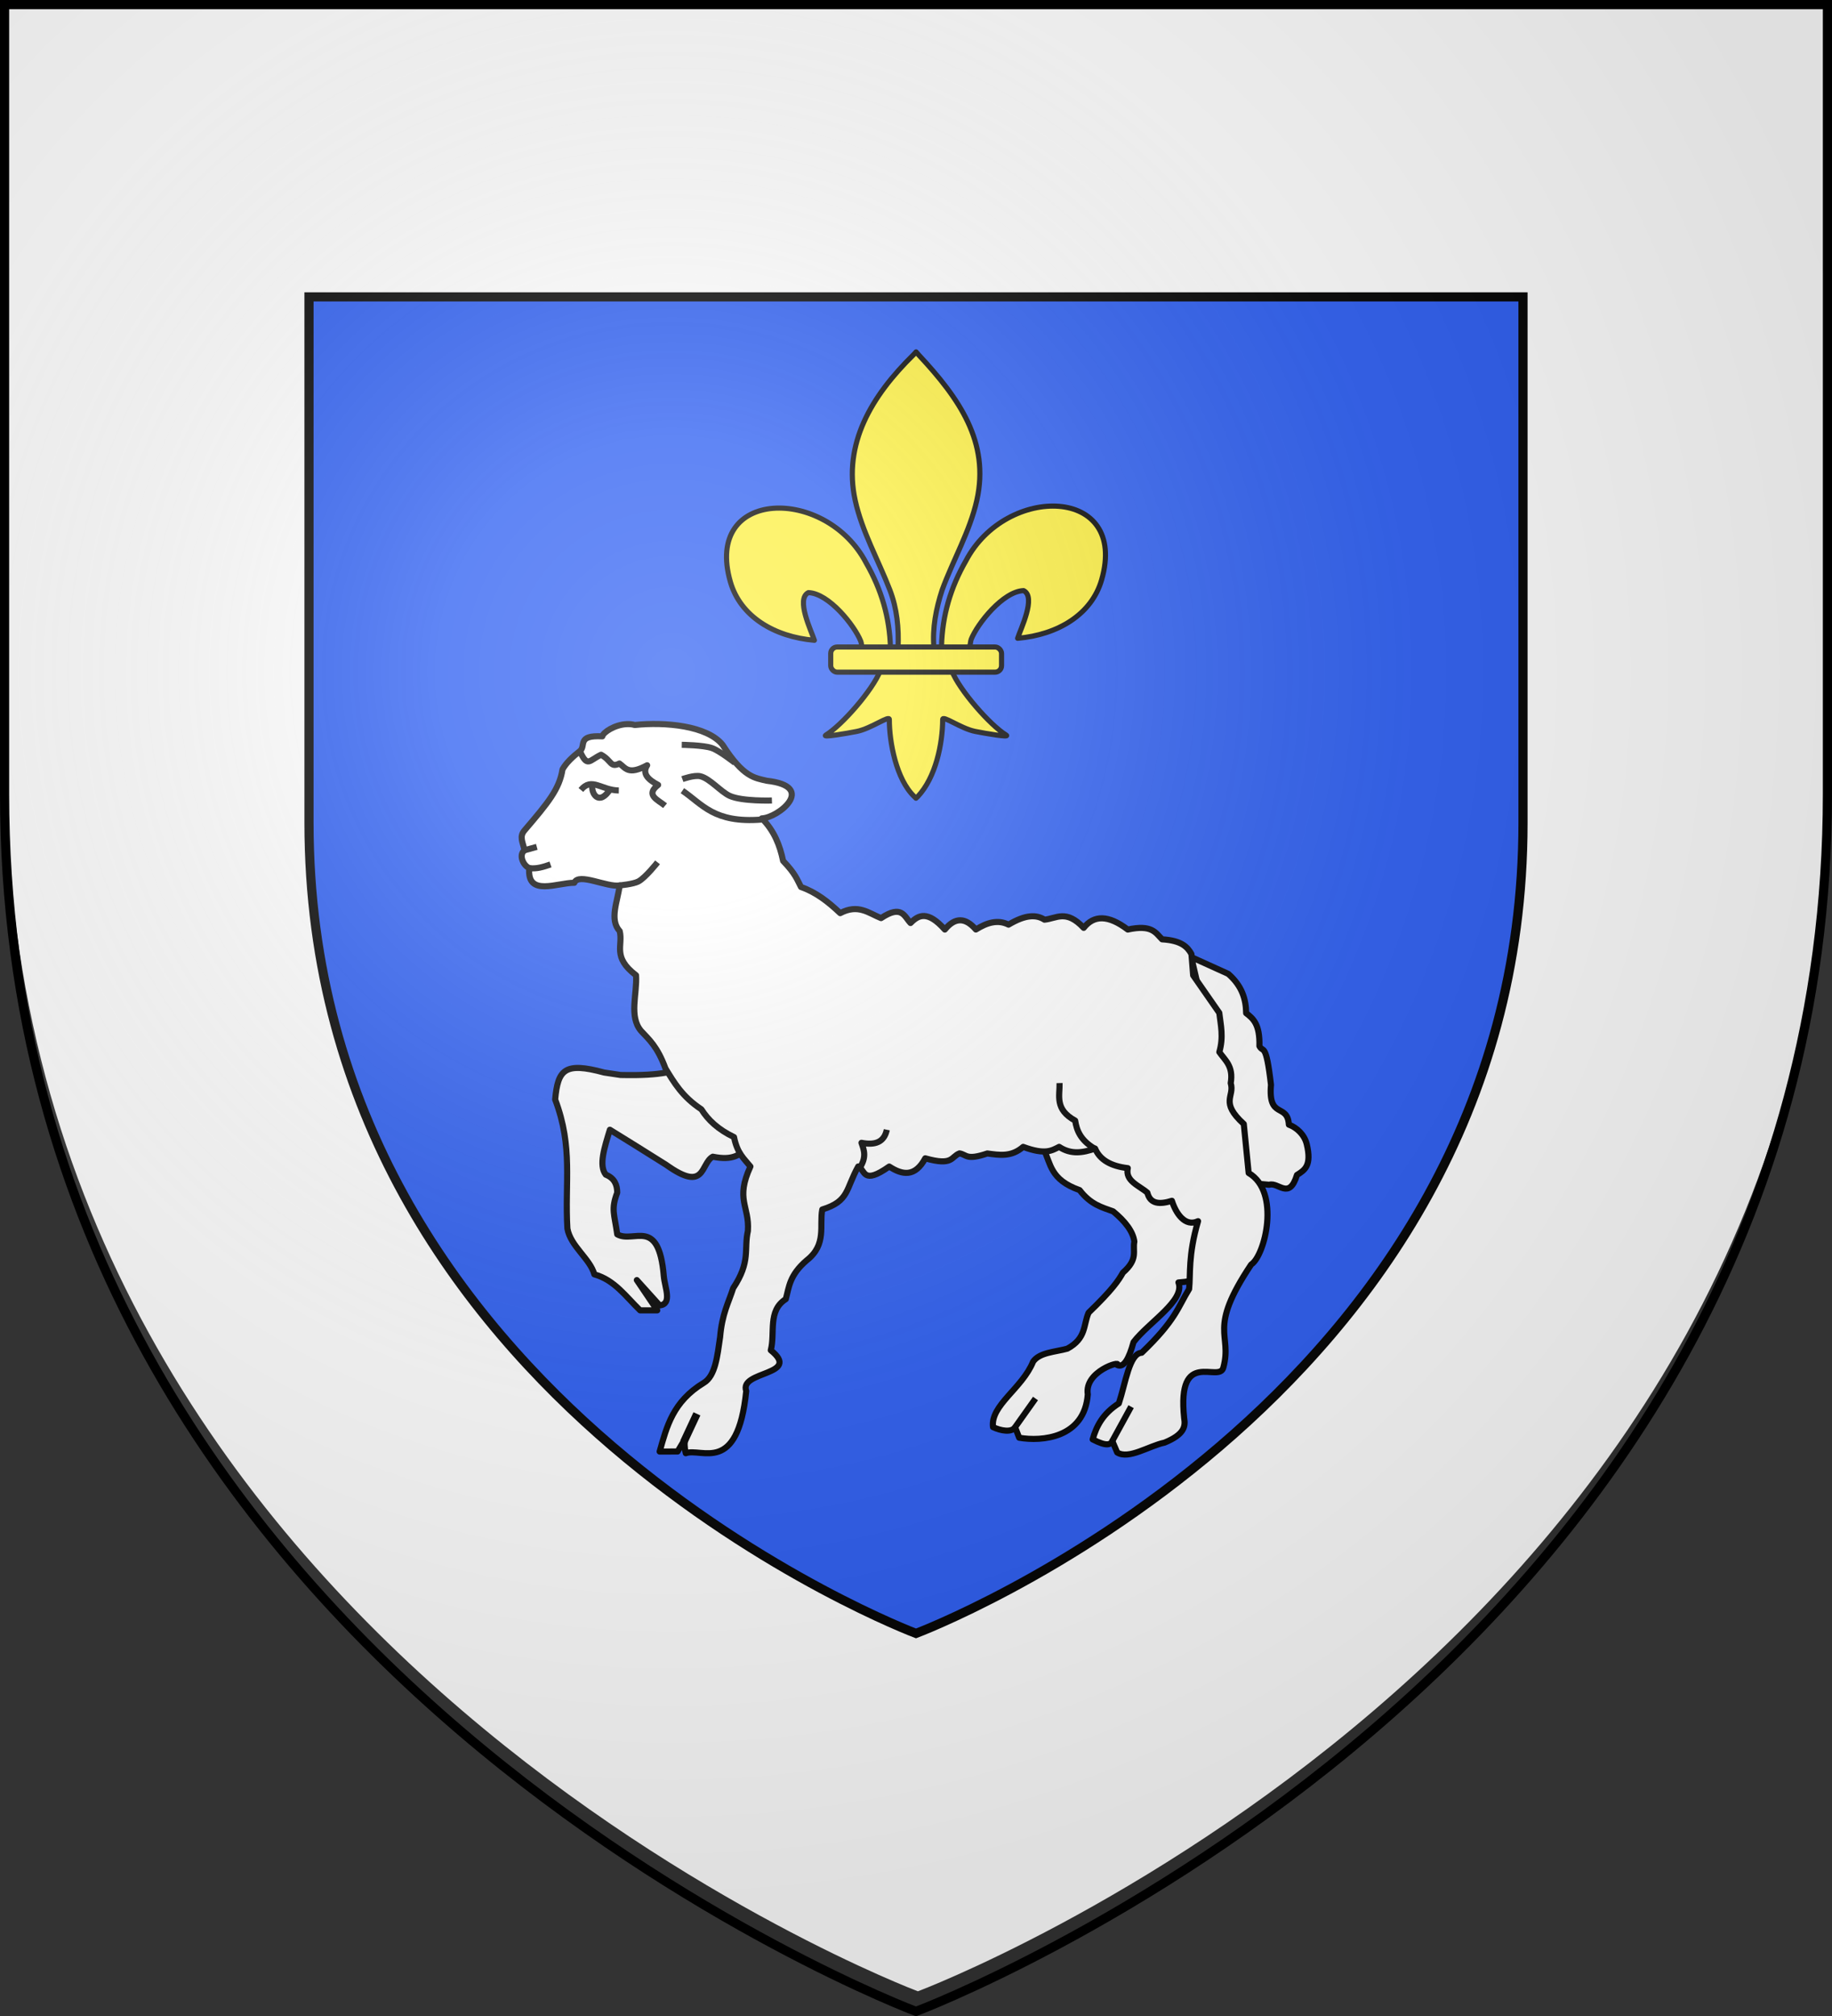
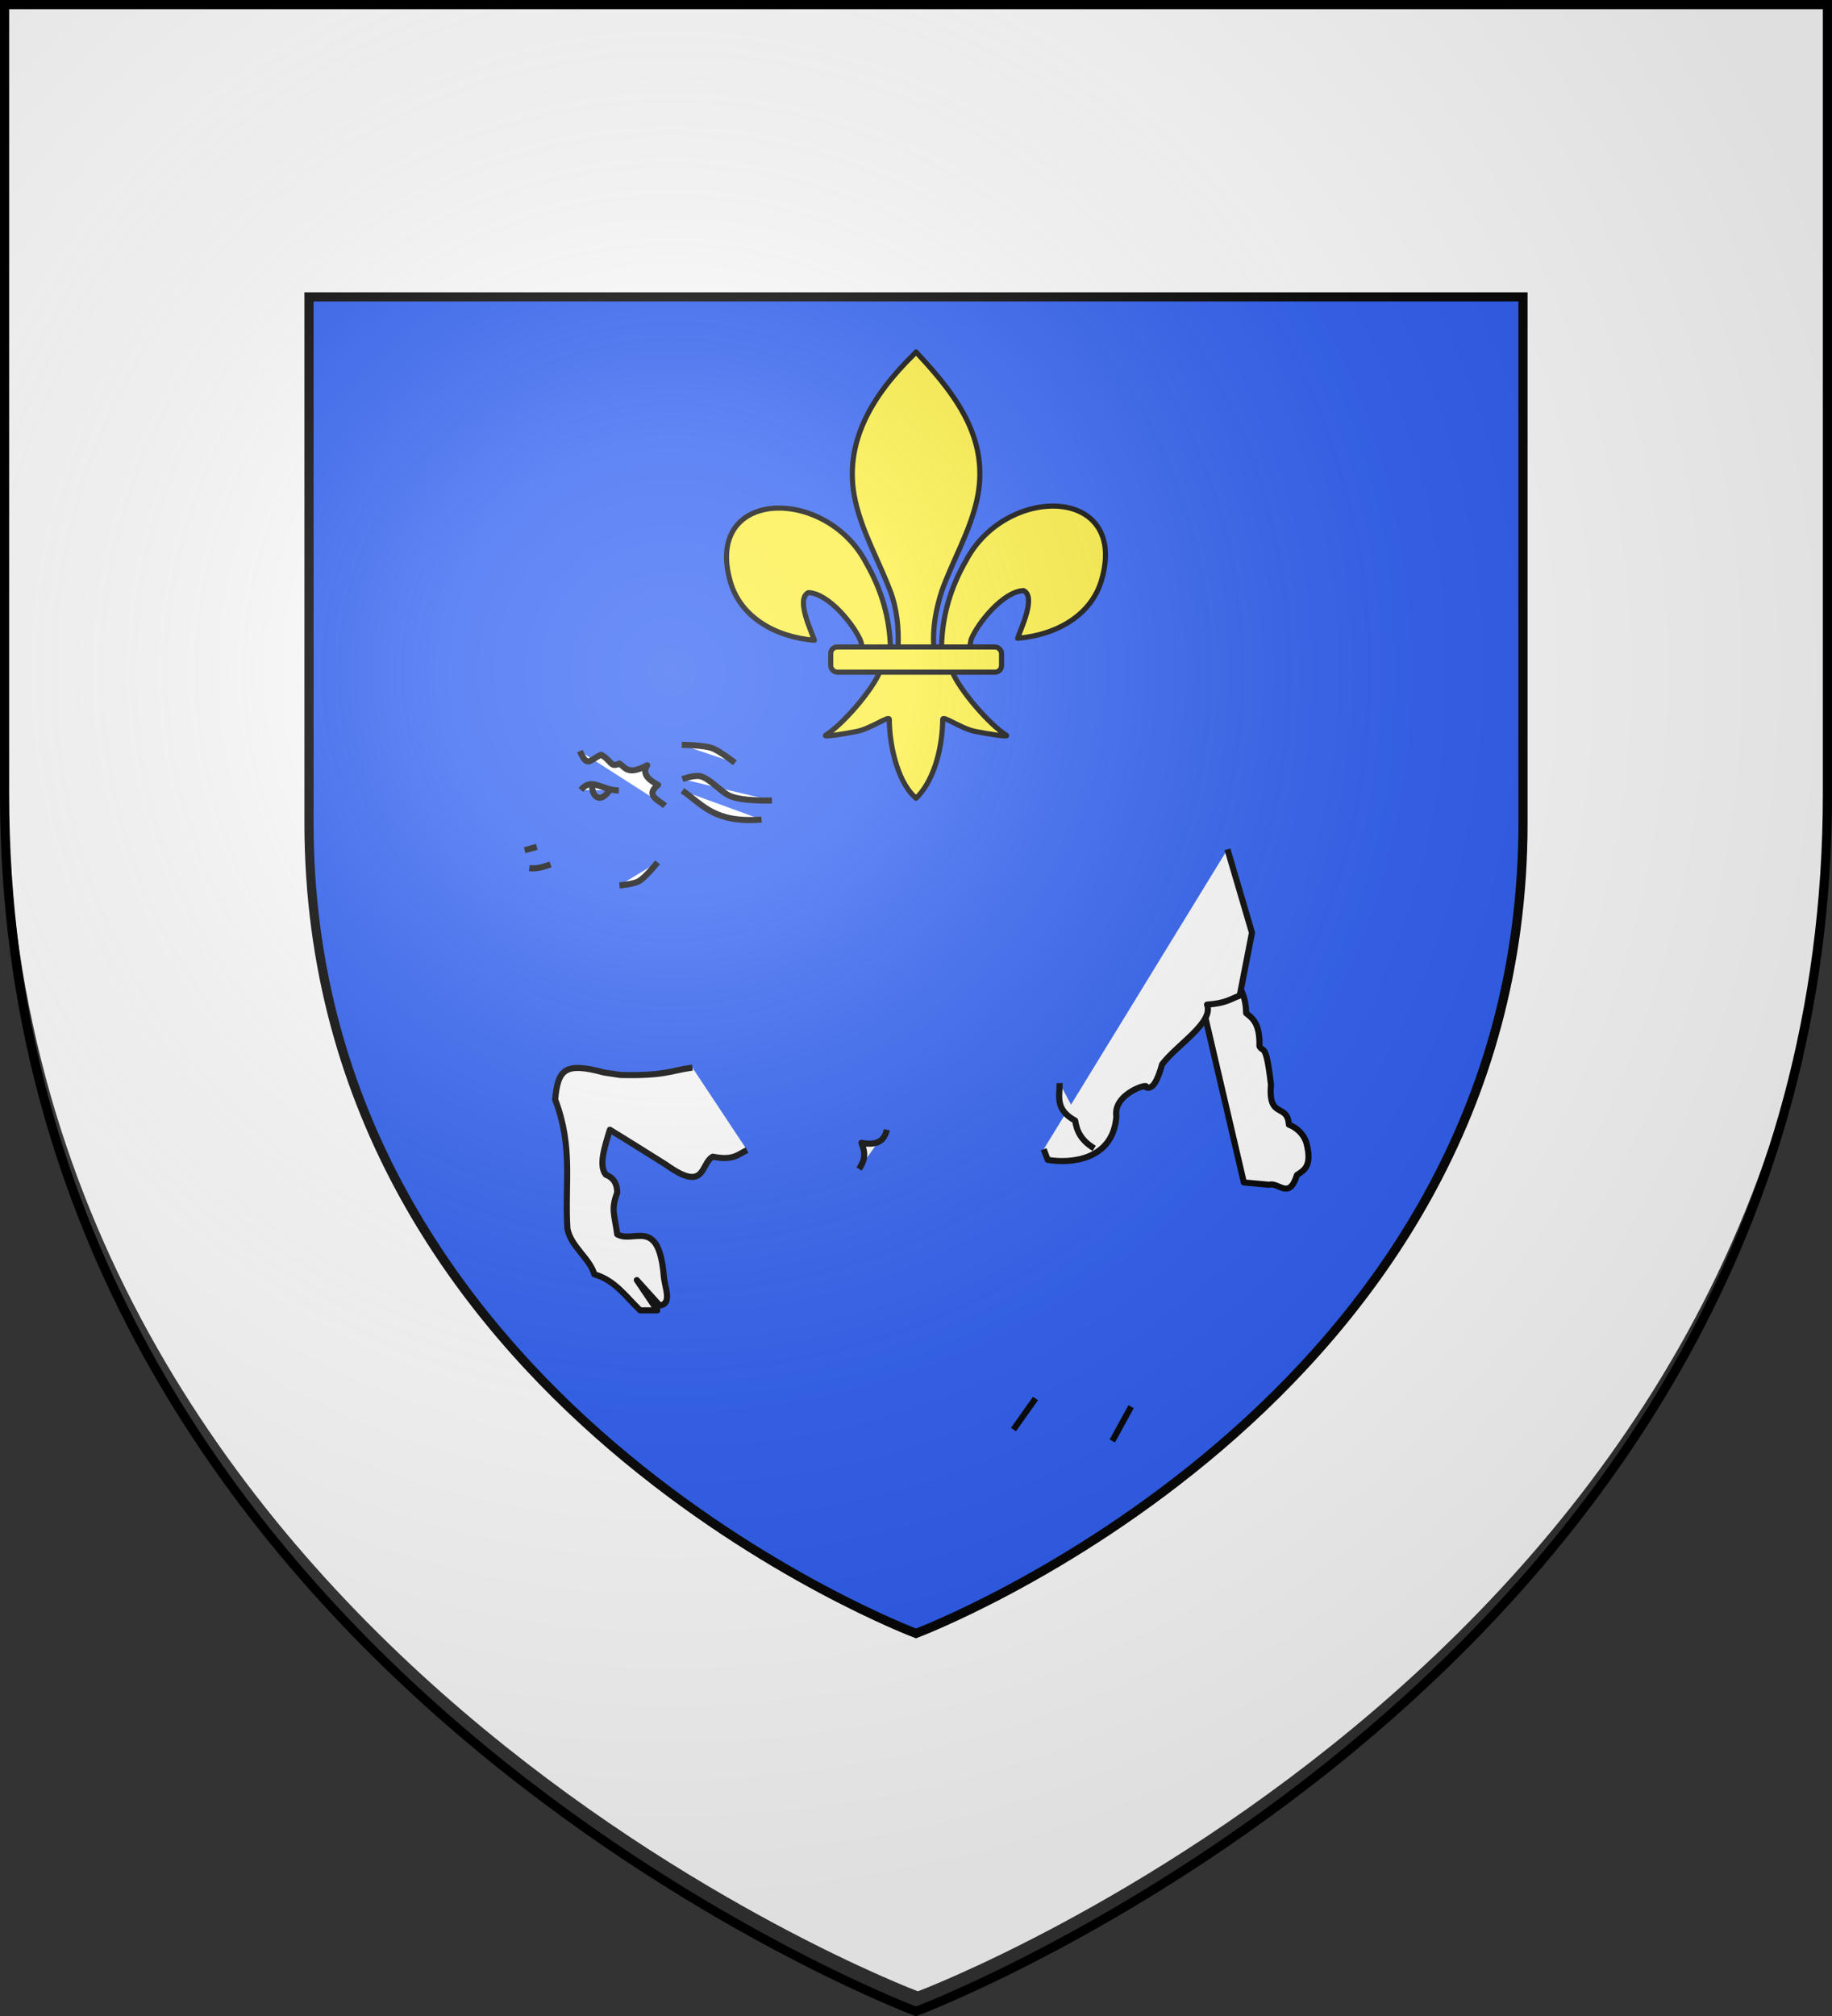
<svg xmlns="http://www.w3.org/2000/svg" xmlns:xlink="http://www.w3.org/1999/xlink" width="600" height="660" version="1.0">
  <rect width="100%" height="100%" fill="#333333" stroke="none" />
  <defs>
    <radialGradient id="b" cx="-80" cy="-80" r="405" gradientUnits="userSpaceOnUse">
      <stop offset="0" style="stop-color:#fff;stop-opacity:.31" />
      <stop offset=".19" style="stop-color:#fff;stop-opacity:.25" />
      <stop offset=".6" style="stop-color:#6b6b6b;stop-opacity:.125" />
      <stop offset="1" style="stop-color:#000;stop-opacity:.125" />
    </radialGradient>
    <path id="a" d="M-298.5-298.5h597V-40C298.5 246.31 0 358.5 0 358.5S-298.5 246.31-298.5-40z" />
  </defs>
  <g transform="translate(300 300)">
    <use xlink:href="#a" width="600" height="660" style="fill:#fff" transform="translate(.627 -6.584)" />
    <path d="M-198.801-202.811h397.602V-30.65C198.801 160.032 0 234.751 0 234.751S-198.801 160.032-198.801-30.65z" style="fill:#2b5df2;stroke:#000;stroke-width:3;stroke-opacity:1" />
  </g>
  <g transform="matrix(.8 0 0 .8 311.626 289.115)">
    <path d="M-4.079-97.047c.314-12.391 3.686-23.908 9.964-34.822 16.437-31.437 66.643-30.686 55.575 7.763-4.078 14.167-17.932 22.494-34.39 23.923 1.188-3.734 7.722-16.93 2.448-19.513-8.435.29-18.908 13.541-21.427 19.86-.363.908-.262 1.956-.668 2.848" style="fill:#fcef3c;fill-opacity:1;fill-rule:evenodd;stroke:#000;stroke-width:2.098;stroke-linecap:butt;stroke-linejoin:round;stroke-miterlimit:4;stroke-dasharray:none;stroke-opacity:1;display:inline" />
    <path d="M-24.987-96.228c-.314-12.391-3.685-23.908-9.964-34.821-16.437-31.438-66.642-30.687-55.575 7.762 4.078 14.168 17.932 22.495 34.39 23.923-1.188-3.733-7.722-16.93-2.447-19.513 8.434.29 18.907 13.541 21.426 19.86.364.908.262 1.956.668 2.849" style="fill:#fcef3c;fill-opacity:1;fill-rule:evenodd;stroke:#000;stroke-width:2.098;stroke-linecap:butt;stroke-linejoin:round;stroke-miterlimit:4;stroke-dasharray:none;stroke-opacity:1" />
    <path d="M-15.504-216.278c-17.318 16.97-28.945 36.592-23.932 59.606 2.765 12.697 9.469 24.456 14.197 36.688 2.956 7.674 3.711 15.69 3.361 23.756h14.692c-.703-8.125.838-16 3.362-23.756 4.504-12.308 11.358-23.982 14.197-36.688 5.308-23.756-7.151-41.672-23.856-59.531l-1.021-1.184z" style="fill:#fcef3c;fill-opacity:1;fill-rule:nonzero;stroke:#000;stroke-width:2.098;stroke-linecap:butt;stroke-linejoin:round;stroke-miterlimit:4;stroke-dasharray:none;stroke-opacity:1" />
    <path d="M-29.206-86.822c-3.072 7.826-15.596 22.158-22.248 26.244-1.725 1.06 8.247-.61 12.712-1.5 5.856-1.167 13.468-6.84 13.29-4.838-.017 9.168 2.818 24.465 10.209 31.494l.7.678.723-.678C-6.433-43.256-3.648-57.03-3.61-66.916c-.18-2.002 7.432 3.67 13.289 4.838 4.465.89 14.437 2.56 12.712 1.5C15.738-64.664 3.22-78.996.15-86.822z" style="fill:#fcef3c;fill-opacity:1;fill-rule:evenodd;stroke:#000;stroke-width:2.098;stroke-linecap:butt;stroke-linejoin:round;stroke-miterlimit:4;stroke-dasharray:none;stroke-opacity:1" />
    <rect width="69.935" height="10.301" x="-49.445" y="-96.626" ry="2.648" style="fill:#fcef3c;fill-opacity:1;stroke:#000;stroke-width:2.098;stroke-linejoin:round;stroke-miterlimit:4;stroke-dasharray:none;stroke-opacity:1" />
  </g>
  <path d="M-690.242-377.37c-3.65 1.58-5.417 4.416-14.046 2.676-5.106 2.718-2.784 14.988-19.061 3.344-8.975-5.649-16.775-10.514-23.075-14.38-2.204 7.229-4.665 14.629-1.672 18.393 3.575 1.445 4.66 4.136 4.681 7.357-2.625 6.92-1.15 8.67 0 17.056 6.767 3.897 16.99-7.44 19.062 17.055.402 4.748 3.6 11.394-1.672 12.04l-9.364-10.368 8.361 12.374h-7.023c-5.756-5.553-10.493-12.465-18.727-14.715-1.762-6.443-9.746-11.509-11.036-18.727-1.134-18.883 2.455-33.176-5.016-52.851 1.144-12.193 3.82-15.445 20.065-11.023l6.688 1.003c18.439.435 20.516-1.857 29.429-3.01" style="opacity:1;fill:#fff;fill-opacity:1;fill-rule:nonzero;stroke:#000;stroke-width:2.5;stroke-linecap:butt;stroke-linejoin:round;stroke-miterlimit:4;stroke-dasharray:none;stroke-dashoffset:0;stroke-opacity:1" transform="matrix(.8 0 0 .8 796.881 678.437)" />
  <path d="m90.153 13.336 12.107 5.486c4.574 3.997 5.806 8.366 5.864 12.864 2.28 1.77 4.536 3.592 4.351 10.783 1.19 2.351 2.135-1.617 3.784 12.675-.964 11.44 5.4 5.81 5.864 13.053 2.56.934 5.107 3.248 5.865 6.432 1.65 6.93-.62 8.408-3.216 10.027-2.57 8.373-6.047 2.247-9.08 3.216l-8.324-.757z" style="fill:#fff;fill-opacity:1;fill-rule:nonzero;stroke:#000;stroke-width:2;stroke-linecap:butt;stroke-linejoin:round;stroke-miterlimit:4;stroke-dasharray:none;stroke-dashoffset:0;stroke-opacity:1" transform="translate(300 300)" />
-   <path d="M-569.182-387.736c2.98 5.923 2.593 12.459 14.714 16.72 4.57 5.954 9.141 7.03 13.712 8.696 4.99 4.124 8.16 8.249 8.695 12.373-.805 4.02 1.753 7.08-4.682 12.708-1.794 3.216-4.351 7.025-14.046 16.387-2.194 5.005-.889 10.51-8.695 14.714-5.06 1.406-11.42 1.51-14.045 5.35-4.43 10.925-17.512 17.836-16.387 26.754 3.01 1.473 7.692 2.379 9.03 0l1.671 4.348c9.251 1.614 26.724.178 28.092-17.724-1.504-9.53 14.015-14.017 12.039-12.04 2.723 1.327 4.854-2.685 6.688-9.363 6.233-8.147 21.228-17.09 18.393-24.413 7.853-.547 9.602-2.316 13.377-3.679l5.016-25.75-10.032-34.11M-581.556-273.03l9.03-12.708" style="opacity:1;fill:#fff;fill-opacity:1;fill-rule:nonzero;stroke:#000;stroke-width:2.5;stroke-linecap:butt;stroke-linejoin:round;stroke-miterlimit:4;stroke-dasharray:none;stroke-dashoffset:0;stroke-opacity:1" transform="matrix(.8 0 0 .8 797.16 686.432)" />
-   <path d="M-94.745-62.931c-3.865.162-7.71 2.652-7.99 4-8.517-.467-5.198 3.12-7.352 4.828-2.386 1.891-4.403 3.735-5.686 5.977-1.007 6.461-4.694 10.917-12.471 20.008-1.682 1.965-.615 3.741.07 6.47-2.01 1.397-.58 4.95 1.512 5.842-.847 9.538 9.296 4.736 14.75 4.818 1.378-3.438 10.75 1.57 14.852.857-.629 5.204-3.475 11.149.022 14.977 1.173 4.694-2.552 8.408 5.352 14.447.393 6.118-2.385 13.405 1.604 18.174 2.675 2.891 5.353 5.08 8.028 12.321 2.822 4.617 5.5 9.254 11.755 13.38 2.194 3.49 5.485 6.617 10.7 9.1 1.061 5.377 3.355 7.114 5.37 9.631-5.023 10.862-.28 12.897-.827 21.073-1.363 6.097 1.02 9.96-4.818 18.742-1.575 4.906-3.632 8.368-4.287 16.035-.907 6.162-1.525 12.711-5.355 14.977-10.16 6.155-12.126 14.37-14.443 22.486l5.878-.017c3.54-5.875 1.615-3.554 2.677.563 5.043-1.924 17.01 7.276 19.802-20.36-2.41-6.645 18.284-5.092 8.039-13.351 1.5-5.636-1.103-12.917 4.919-16.744 1.075-3.96 1.18-7.806 6.842-12.684 6.666-5.173 4.089-11.485 5.11-16.658 8.863-2.73 7.616-6.63 11.766-14.075 2.396 1.134 1.343 6.227 10.163.02 4.336 2.82 8.454 3.506 11.788-2.694 9.231 2.6 8.388-.561 11.232-1.612 2.37.397 2.16 2.371 9.1.026 3.924.507 7.82 1.246 11.744-2.16 7.3 2.7 9.375 1.203 11.788-.006 3.924 2.623 7.853 1.928 11.777.558 1.521 3.675 5.142 5.764 10.7 6.412-.933 4.211 3.649 5.665 6.408 8.031.935 3.793 4.09 3.884 8.035 2.659 1.281 4.038 4.261 8.685 8.568 6.671-3.32 11.313-2.417 17.446-2.931 22.212-3.733 6.056-4.335 10.146-15.531 20.867-4.038.136-5.293 10.001-7.489 16.584-5.224 3.332-7.345 7.442-8.563 11.775 4.584 2.403 5.878 1.733 6.429.526l1.6 3.759c3.789 2.39 10.347-2.153 15.522-3.231 6.5-2.675 6.88-5.335 6.412-8.01-2.471-23.269 11.586-11.28 12.836-16.583 3.03-11.235-5.374-12.067 9.11-33.714 4.496-2.87 9.727-23.798-.827-29.958l-1.593-16.048c-7.975-7.265-2.908-8.923-4.281-13.358.942-5.58-1.831-7.453-3.733-10.189 1.441-5.001.457-8.773-.01-12.82l-8.56-12.302-.555-6.954c-1.302-2.368-3.324-4.45-9.612-4.824-2.123-2.151-3.317-4.92-11.243-3.203C62.985-.53 58.27-.467 54.923 3.761c-5.79-6.174-8.925-3.028-12.851-2.678-2.601-1.67-6.144-1.73-11.763 1.63-3.567-1.79-7.134-.631-10.7 1.593-3.39-3.945-6.774-4.114-10.163.011C3.84-1.977.826-.492-1.792 2.177-3.842.017-4.63-3.94-11.447.575c-4.03-1.606-7.454-4.754-13.378-1.628-3.863-3.688-7.971-6.874-12.837-8.557-1.276-2.396-1.732-4.25-5.865-8.55-1.04-5.064-2.906-9.863-6.959-13.922 5.26-.129 18.263-10.454 1.603-12.314-3.92-.937-7.602-1.052-14.45-11.752-5.02-6.301-18.908-7.557-28.776-6.5-.848-.257-1.745-.32-2.636-.283z" style="fill:#fff;fill-opacity:1;fill-rule:nonzero;stroke:#000;stroke-width:2;stroke-linecap:butt;stroke-linejoin:round;stroke-miterlimit:4;stroke-dasharray:none;stroke-dashoffset:0;stroke-opacity:1" transform="translate(300 300)" />
+   <path d="M-569.182-387.736l1.671 4.348c9.251 1.614 26.724.178 28.092-17.724-1.504-9.53 14.015-14.017 12.039-12.04 2.723 1.327 4.854-2.685 6.688-9.363 6.233-8.147 21.228-17.09 18.393-24.413 7.853-.547 9.602-2.316 13.377-3.679l5.016-25.75-10.032-34.11M-581.556-273.03l9.03-12.708" style="opacity:1;fill:#fff;fill-opacity:1;fill-rule:nonzero;stroke:#000;stroke-width:2.5;stroke-linecap:butt;stroke-linejoin:round;stroke-miterlimit:4;stroke-dasharray:none;stroke-dashoffset:0;stroke-opacity:1" transform="matrix(.8 0 0 .8 797.16 686.432)" />
  <path d="M-50.595-31.688c-15.582 1.232-19.337-5.005-25.917-9.459M-76.512-44.93s3.853-1.414 5.865-.946c3.13.728 6.72 5.106 9.648 6.432 4.06 1.838 13.81 1.513 13.81 1.513M-97.132-10.122s4.56-.41 6.243-1.324c2.328-1.263 6.243-6.243 6.243-6.243M-126.662-15.806c2.32.349 4.641-.379 6.962-1.188M-110.087-54.103c2.516 5.521 2.994 3.048 6.945 1.19 3.497 1.904 2.999 4.37 6.01 2.875 1.967 1.367 2.817 3.975 9.08.568-1.726 2.729.306 4.706 3.595 6.432-4.323 3.358-.064 4.878 2.27 6.81M58.37 75.953c-4.502-2.724-5.736-5.856-6.242-9.08-6.772-3.737-4.999-8.084-5.108-12.296M-18.66 82.695c2.631-3.799 1.638-6.148.803-8.561 4.403.868 7.452-.161 8.294-4.28M-76.715-56.156s7.082.075 9.899 1.07c2.519.89 7.49 4.816 7.49 4.816M64.292 171.755l6.153-11.236M-128.174-21.648l3.981-1.105" style="fill:#fff;fill-opacity:1;fill-rule:nonzero;stroke:#000;stroke-width:2;stroke-linecap:butt;stroke-linejoin:round;stroke-miterlimit:4;stroke-dasharray:none;stroke-dashoffset:0;stroke-opacity:1" transform="translate(300 300)" />
  <g style="fill:#fff;stroke:#000;stroke-width:3.125;stroke-miterlimit:4;stroke-dasharray:none;stroke-opacity:1">
    <path d="M-740.826-522.61c-9.046-.142-13.844-6.987-19.412-.27" style="fill:#fff;fill-opacity:1;fill-rule:evenodd;stroke:#000;stroke-width:3.125;stroke-linecap:butt;stroke-linejoin:round;stroke-miterlimit:4;stroke-dasharray:none;stroke-opacity:1;display:inline" transform="matrix(.64 0 0 .64 676.796 593.26)" />
    <path d="M-754.307-525.576c-.955 4.378 3.37 11.369 9.167 2.157" style="fill:none;fill-opacity:1;fill-rule:evenodd;stroke:#000;stroke-width:3.125;stroke-linecap:butt;stroke-linejoin:round;stroke-miterlimit:4;stroke-dasharray:none;stroke-opacity:1;display:inline" transform="matrix(.64 0 0 .64 676.796 593.26)" />
  </g>
-   <path d="m-76.067 172.106 4.313-9.241" style="opacity:1;fill:#fff;fill-opacity:1;fill-rule:nonzero;stroke:#000;stroke-width:2.5;stroke-linecap:butt;stroke-linejoin:round;stroke-miterlimit:4;stroke-dasharray:none;stroke-dashoffset:0;stroke-opacity:1" transform="translate(300 300)" />
  <use xlink:href="#a" width="600" height="660" style="fill:url(#b)" transform="translate(300 300)" />
  <use xlink:href="#a" width="600" height="660" style="fill:none;stroke:#000;stroke-width:3" transform="translate(300 300)" />
</svg>